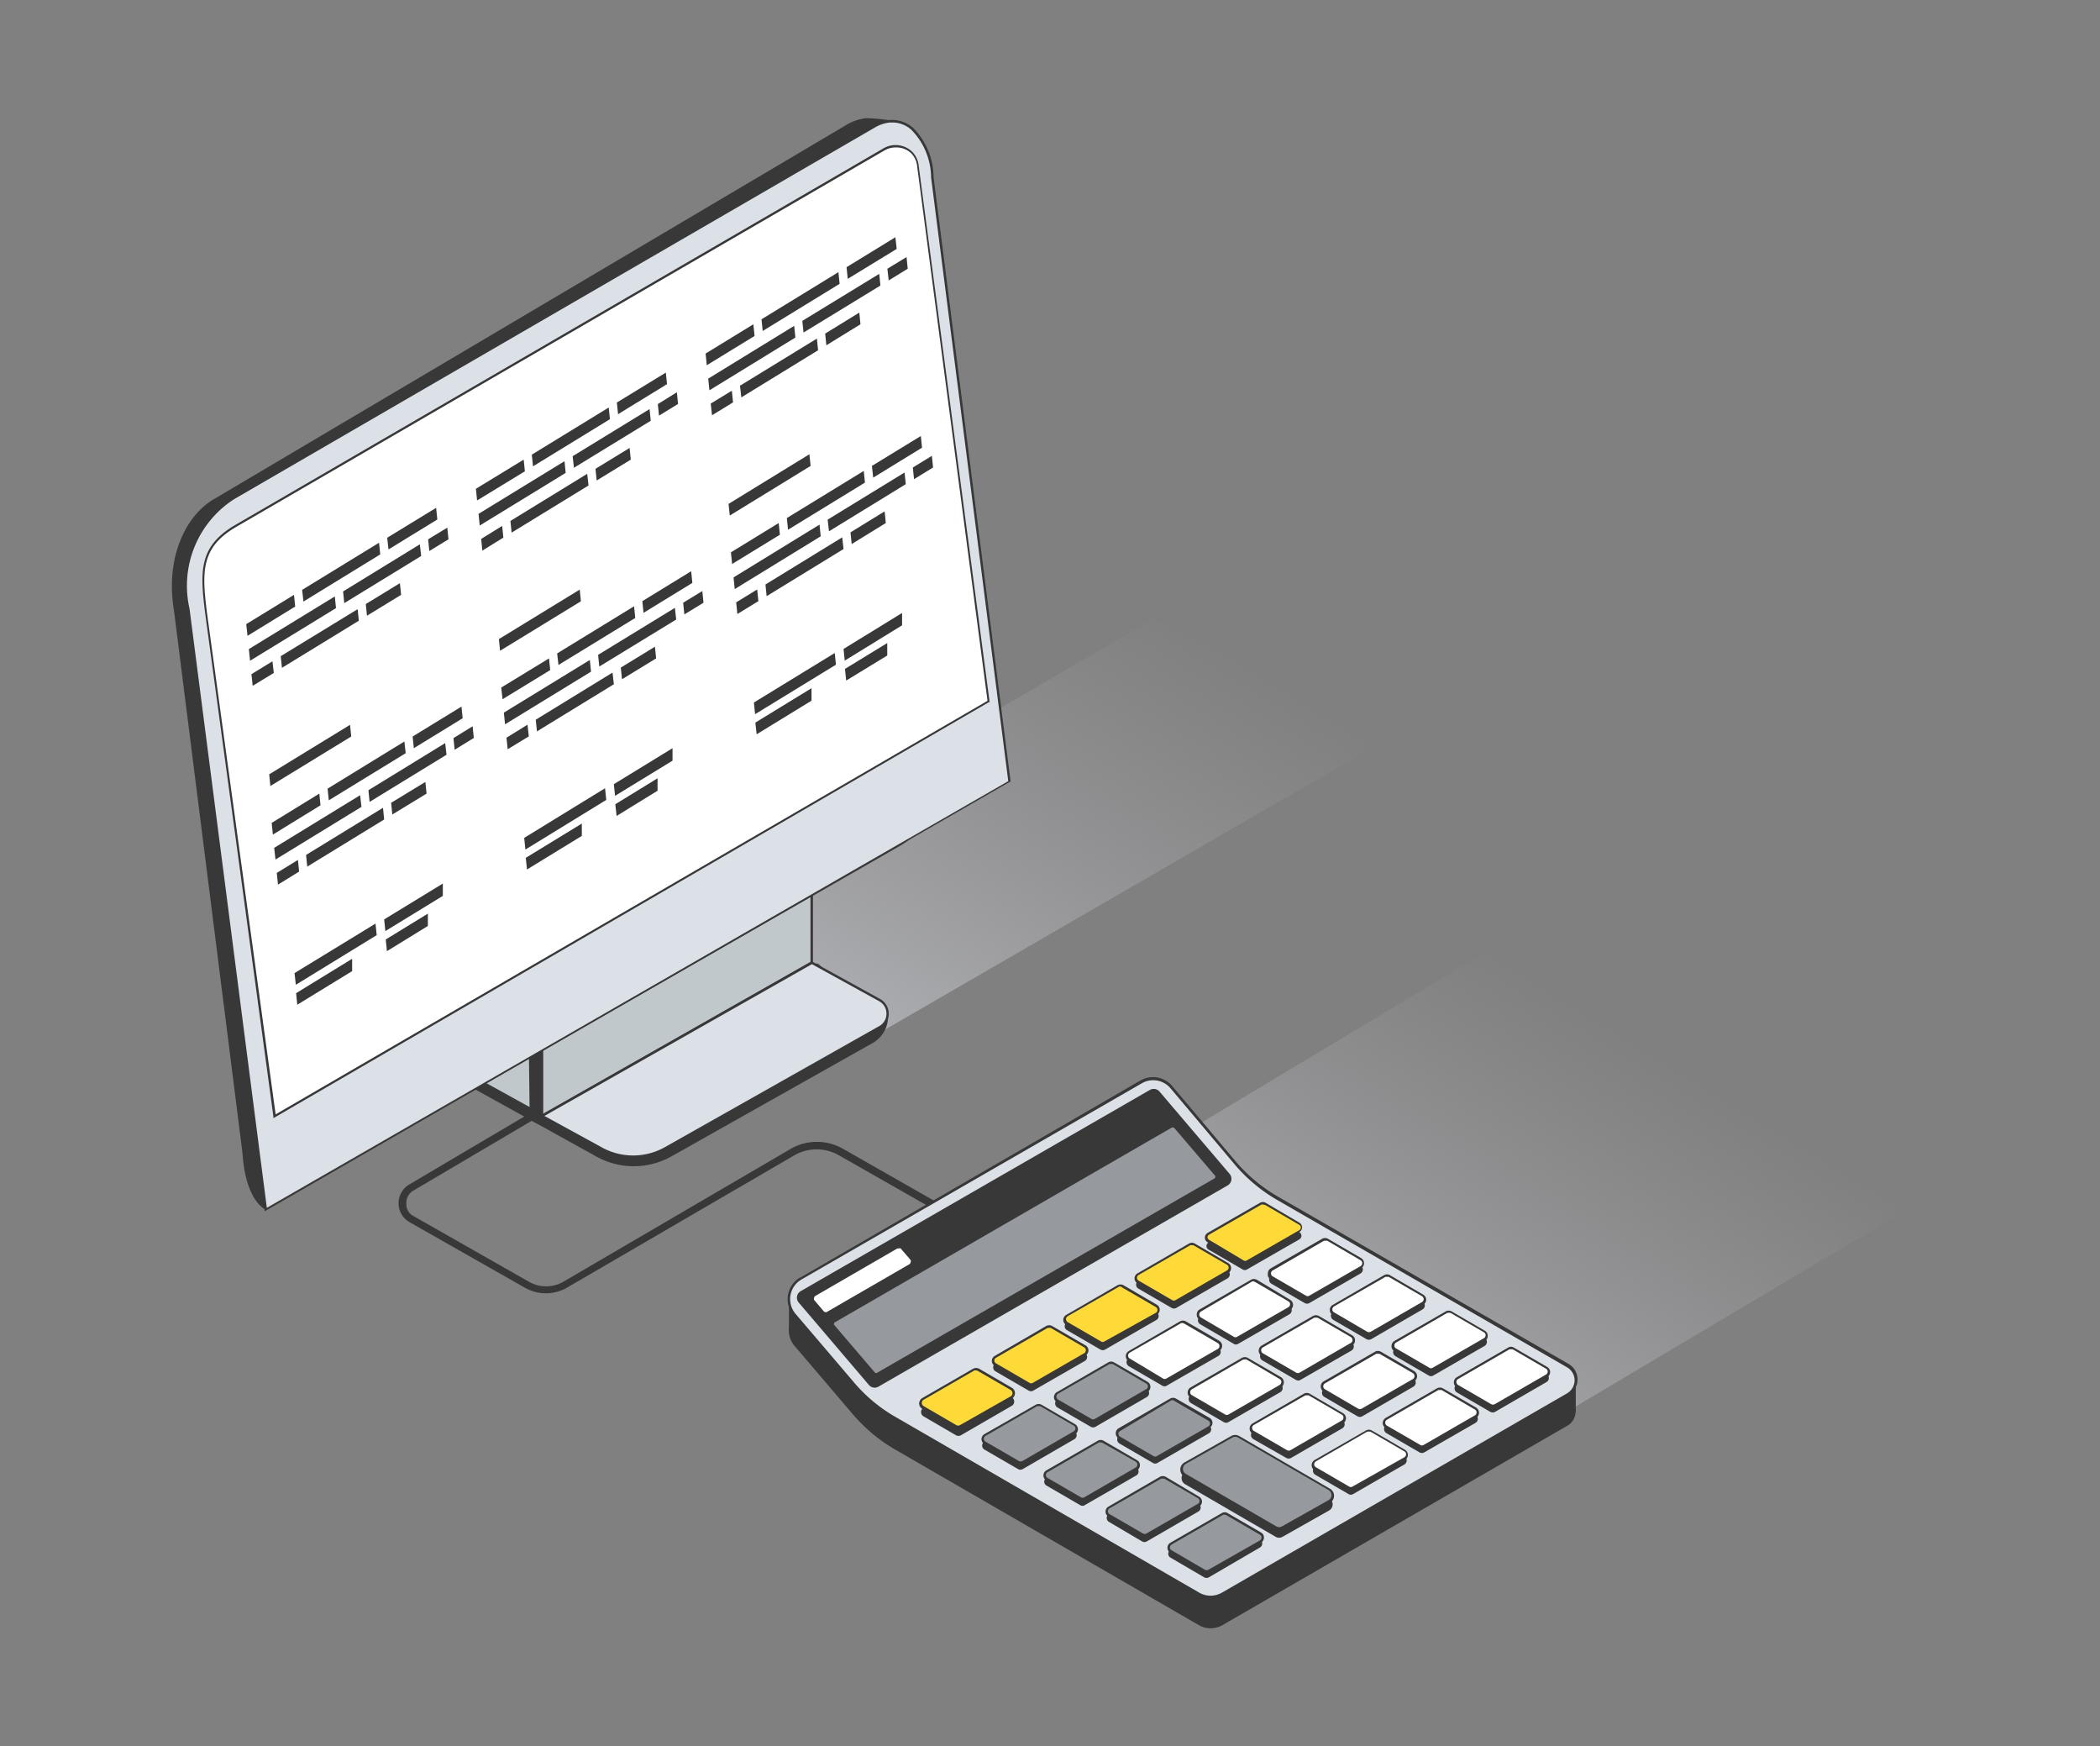
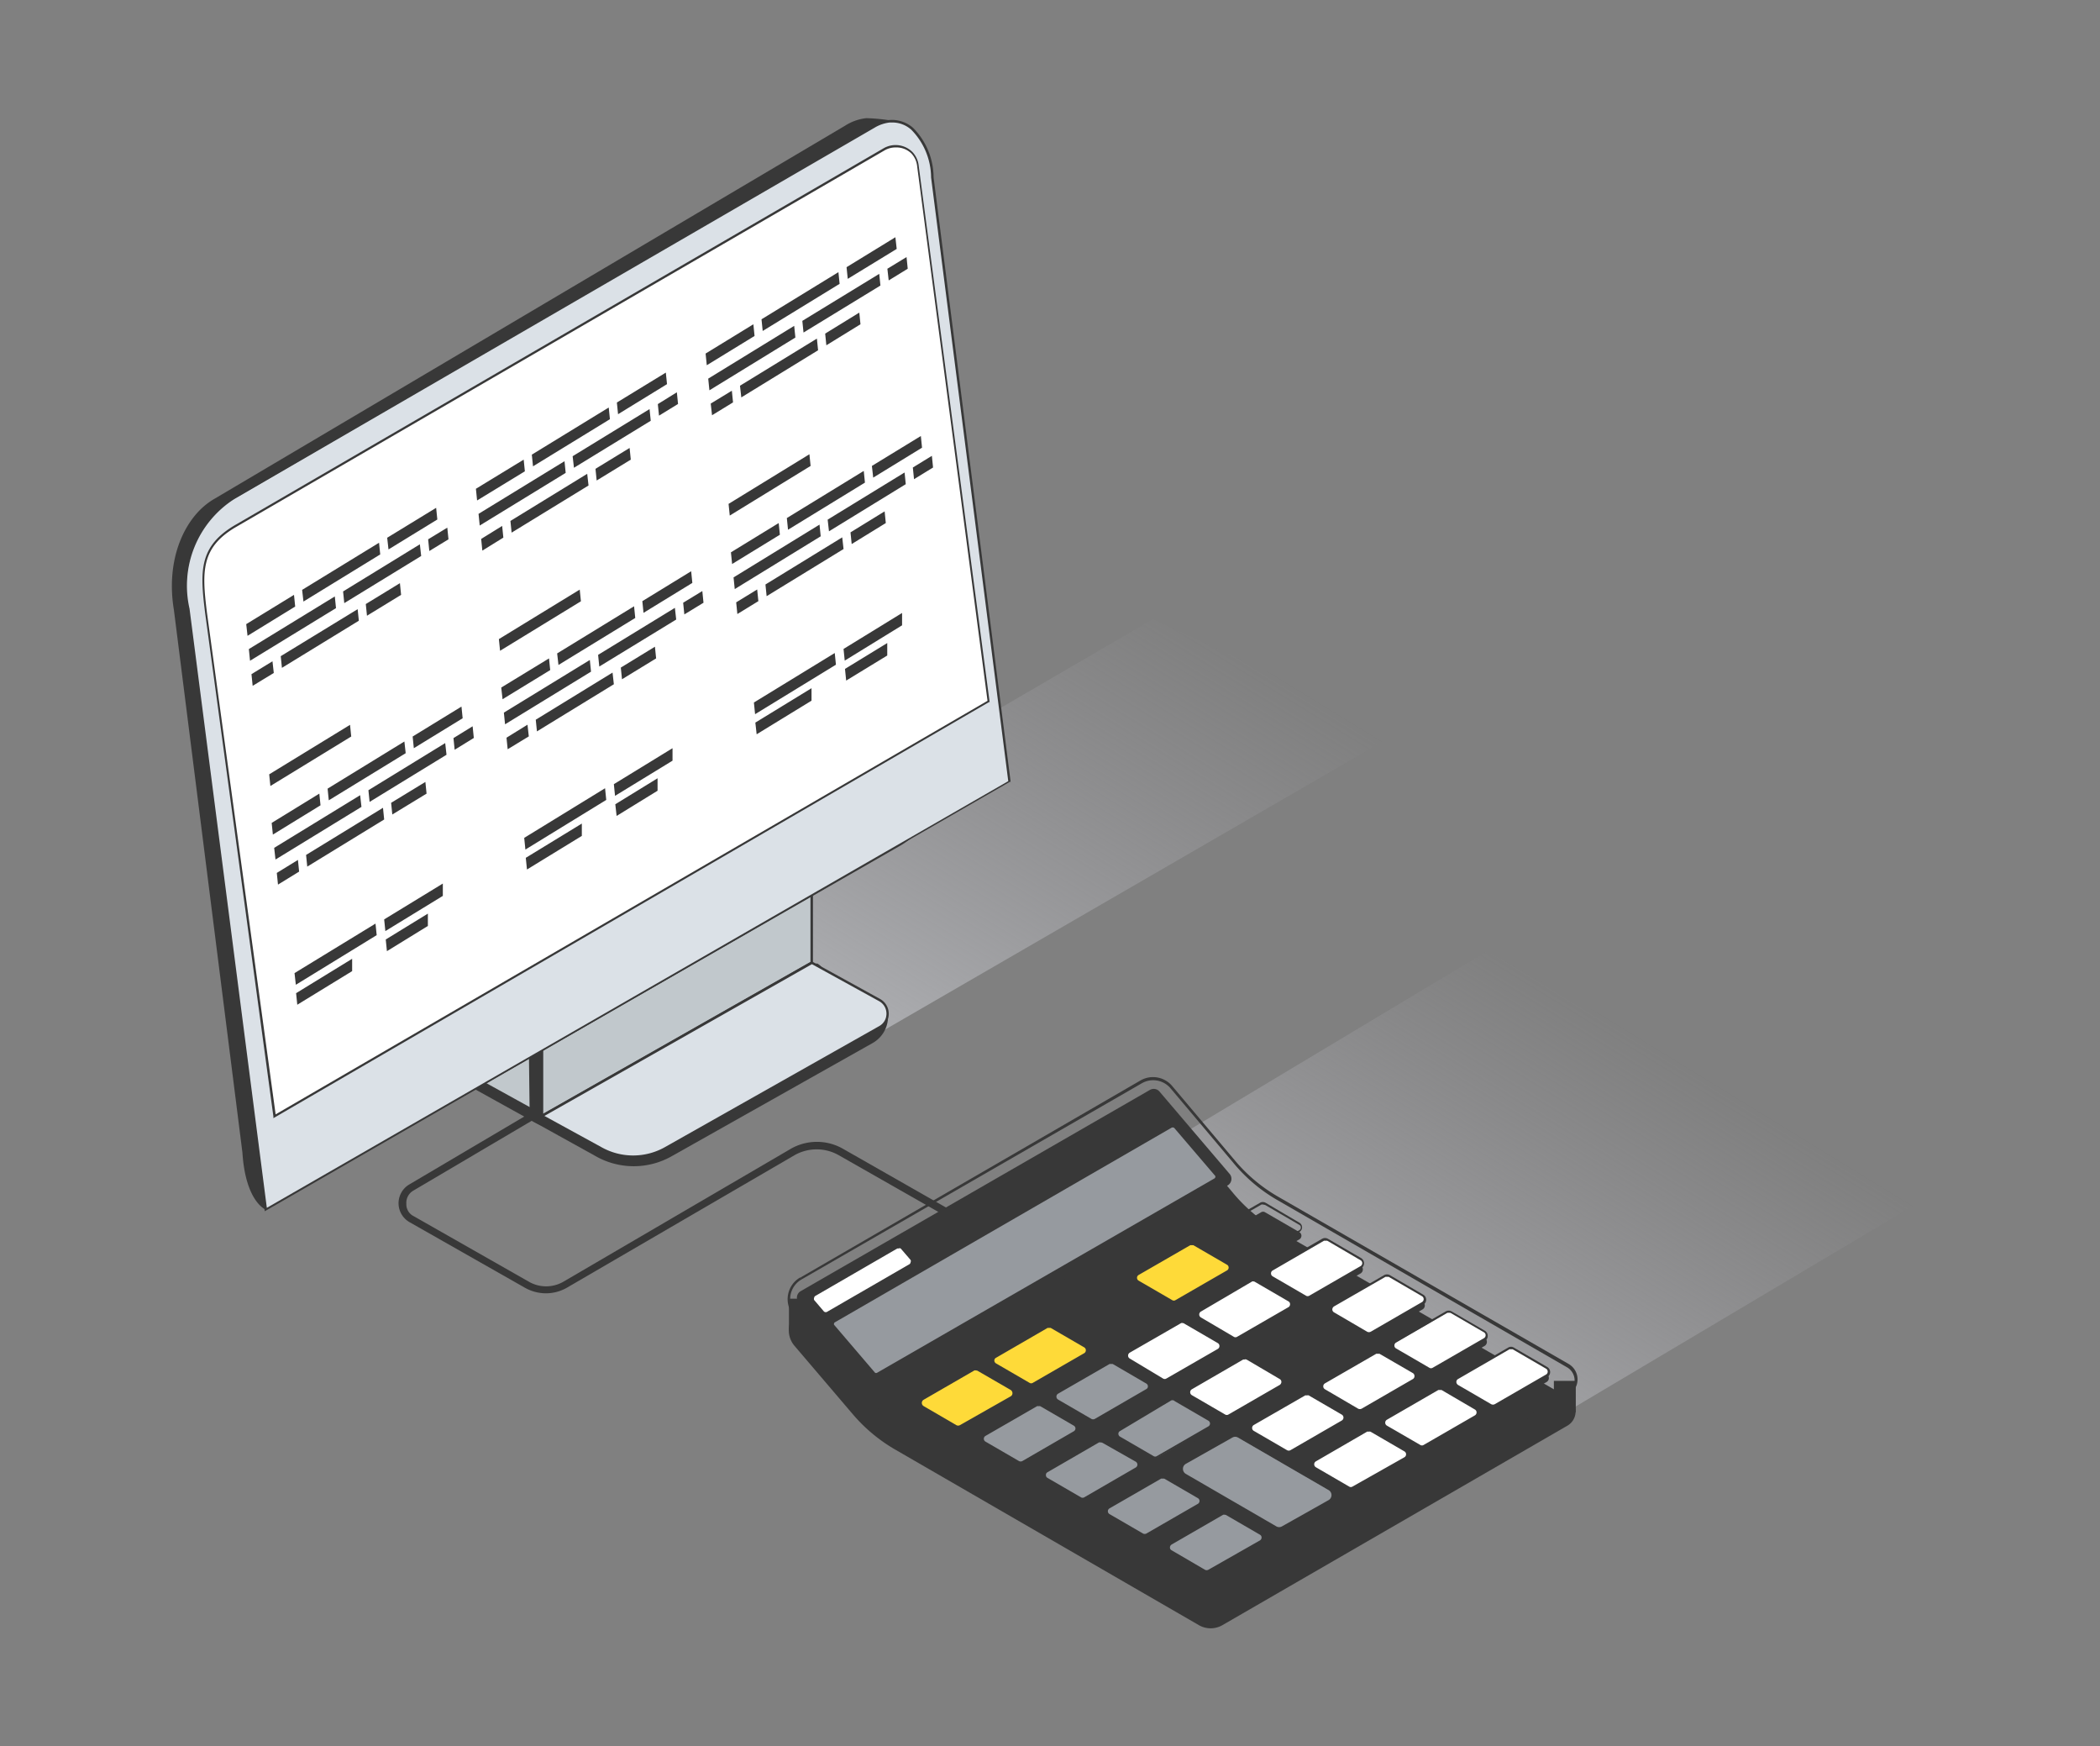
<svg xmlns="http://www.w3.org/2000/svg" viewBox="0 0 160 133">
  <rect x="0" y="0" width="160" height="133" fill="#808080" stroke="none" />
  <defs>
    <linearGradient gradientUnits="userSpaceOnUse" id="__22" x1="88.65" x2="118.08" y1="122.73" y2="74.77">
      <stop offset="0" stop-color="#cccfd3" />
      <stop offset="1" stop-color="#b2b1b8" stop-opacity="0" />
    </linearGradient>
    <linearGradient href="#__22" id="__22-2" x1="52.73" x2="84.11" y1="94.49" y2="43.35" />
    <style>.cls-4{fill:#383838}.cls-5{fill:#c1c8cc}.cls-6{fill:#dbe1e7}.cls-7{fill:#fff}.cls-8{fill:#969a9f}.cls-9{fill:#feda39}</style>
  </defs>
  <g style="isolation:isolate">
    <g data-name="Layer 1" id="Layer_1">
      <path d="m61.57 103.48 30.8 20.1 54.54-32.41-33.62-18.71-51.72 31.02z" style="fill:url(#__22);mix-blend-mode:multiply" />
      <path d="m31.55 79.97 18.49 8.52 56.54-32.72-18.74-8.61-56.29 32.81z" style="fill:url(#__22-2);mix-blend-mode:multiply" />
      <path class="cls-4" d="M41.6 98.32a3 3 0 0 1-1.48-.4l-8.8-5a1.47 1.47 0 0 1-.75-1.27 1.44 1.44 0 0 1 .73-1.27L55 76.36l.1.16-23.74 14a1.27 1.27 0 0 0-.64 1.11 1.29 1.29 0 0 0 .65 1.11l8.8 5a2.83 2.83 0 0 0 2.8 0l17.36-10.07a3.81 3.81 0 0 1 3.78 0l17.22 9.8-.1.17L64 87.82a3.62 3.62 0 0 0-3.59 0l-17.3 10.09a3 3 0 0 1-1.51.41Z" />
      <path class="cls-4" d="M41.6 98.51a3.25 3.25 0 0 1-1.6-.42l-8.8-5a1.66 1.66 0 0 1 0-2.88l23.91-14.12.29.5-23.91 14.1a1.07 1.07 0 0 0-.53 1 1 1 0 0 0 .55.94l8.79 5a2.63 2.63 0 0 0 2.62 0l17.32-10.12a4 4 0 0 1 4 0l17.38 9.9-.29.5L63.92 88a3.41 3.41 0 0 0-3.4 0L43.2 98.08a3.2 3.2 0 0 1-1.6.43Z" />
      <path class="cls-4" d="m34.75 81.38-.92.28 6.71 3.72a5.85 5.85 0 0 0 5.85 0l15.29-8.6a2.29 2.29 0 0 0 1.16-2v-.28l-27.66 6.84Z" />
      <path class="cls-5" d="m62.25 73.48-15.88 1.19-11.62 6.71L41 84.76a5 5 0 0 0 5 0l16.29-9.23a1.18 1.18 0 0 0-.04-2.05Z" />
      <path class="cls-4" d="M43.46 85.52a5 5 0 0 1-2.54-.68l-6.36-3.46 11.8-6.81 15.91-1.18a1.28 1.28 0 0 1 0 2.22L46 84.84a5.05 5.05 0 0 1-2.54.68ZM35 81.37l6 3.31a4.93 4.93 0 0 0 4.9 0l16.3-9.23a1.09 1.09 0 0 0 0-1.87l-15.8 1.18Z" />
      <path class="cls-4" d="m40.26 77.06.1 8.25.92-.28 20-19.85-20.46 11.51-.56.37z" />
      <path class="cls-5" d="m41.29 85.02 20.55-11.69v-8.52L41.29 76.78v8.24z" />
      <path class="cls-4" d="M41.2 85.19v-8.46l20.74-12.09v8.75Zm.19-8.35v8l20.36-11.56V65Z" />
      <path class="cls-4" d="m41.29 85-.93.28 5 2.77a5.87 5.87 0 0 0 5.85 0l15.29-8.61a2.31 2.31 0 0 0 1.16-2v-.24L41.71 85Z" />
      <path class="cls-6" d="m67 76.19-5.19-2.86L41.28 85l4.46 2.43a5 5 0 0 0 5 0L67 78.23a1.18 1.18 0 0 0 0-2.04Z" />
      <path class="cls-4" d="M48.24 88.23a5.09 5.09 0 0 1-2.54-.68L41.09 85l20.75-11.78 5.23 2.88a1.28 1.28 0 0 1 0 2.22l-16.28 9.23a5.15 5.15 0 0 1-2.55.68ZM41.48 85l4.31 2.36a4.93 4.93 0 0 0 4.9 0L67 78.15a1.07 1.07 0 0 0 .54-.94 1.08 1.08 0 0 0-.54-.94l-5.14-2.83ZM68.54 9.3A14.41 14.41 0 0 0 66 9a3.77 3.77 0 0 0-1.59.56L16.33 38c-2.2 1.26-3.74 4.51-3.08 8.46l5.22 41.33c.24 3.77 1.78 4.35 1.78 4.35l48.4-27.76c2.2-1.27 3.76-5.06 3.49-8.46Z" />
      <path class="cls-6" d="M67.78 9.24a2.87 2.87 0 0 0-1.22.4L17.83 38c-2.2 1.26-4.21 4.23-3.48 8.46l5.9 45.68L76.92 59.5 71 13.5c-.18-2.75-1.55-4.41-3.22-4.26Z" />
      <path class="cls-4" d="m20.17 92.26-5.92-45.83a8 8 0 0 1 3.53-8.55L66.51 9.56a3.08 3.08 0 0 1 1.26-.42 2.46 2.46 0 0 1 1.79.59 5.4 5.4 0 0 1 1.57 3.77L77 59.55h-.06ZM68 9.33h-.2a2.86 2.86 0 0 0-1.17.4L17.87 38a7.84 7.84 0 0 0-3.43 8.36L20.33 92l56.49-32.5-5.88-45.98a5.24 5.24 0 0 0-1.51-3.64A2.17 2.17 0 0 0 68 9.33Z" />
      <path class="cls-7" d="M69.46 11.65a1.71 1.71 0 0 0-2.09-.28L18 40.05c-2.71 1.57-2.69 3.36-2.28 6.64L20.9 85l54.4-31.57-5.36-40.76a1.71 1.71 0 0 0-.48-1.02Z" />
      <path class="cls-4" d="M20.83 85.17v-.13l-5.2-38.34c-.4-3.2-.49-5.1 2.32-6.73l49.38-28.68a1.82 1.82 0 0 1 2.19.29 1.8 1.8 0 0 1 .48 1.08l5.4 40.82h-.05Zm47.4-73.94a1.66 1.66 0 0 0-.81.21L18 40.13c-2.71 1.57-2.62 3.42-2.23 6.55L21 84.88l54.24-31.5-5.36-40.7a1.65 1.65 0 0 0-.45-1 1.64 1.64 0 0 0-1.2-.45Z" />
      <path class="cls-4" d="m22.4 45.31-3.64 2.23.1.89 3.63-2.23-.09-.89zM20.76 50.37l-1.6.98.09.89 1.61-.98-.1-.89zM25.51 45.43l-6.55 4.01.09.89 6.55-4.01-.09-.89zM28.97 42.23l-.09-.89-5.86 3.59.1.89 5.85-3.59zM33.32 39.57l-.09-.89-3.73 2.28.1.89 3.72-2.28zM26.14 45.05l.09.89 5.86-3.59-.1-.89-5.85 3.59zM20.51 58.98l.09.89 6.16-3.77-.09-.89-6.16 3.77zM32.62 41.08l.09.89 1.46-.89-.09-.89-1.46.89zM27.87 46.01l.09.89 2.6-1.59-.09-.89-2.6 1.59zM21.39 49.98l.09.89 5.86-3.59-.09-.88-5.86 3.58zM29.8 61.15l.09.89 2.61-1.59-.09-.89-2.61 1.59zM28.07 60.19l.09.89 5.86-3.59-.1-.89-5.85 3.59zM23.32 65.12l.09.89 5.86-3.59-.09-.89-5.86 3.59zM31.44 56.1l.09.89 3.72-2.28-.09-.89-3.72 2.28zM24.96 60.07l.09.89 5.86-3.59-.1-.89-5.85 3.59zM34.55 56.22l.09.89 1.46-.9-.09-.89-1.46.9zM20.7 62.68l.09.89 3.63-2.23-.09-.89-3.63 2.23zM22.44 74.12l.1.89 6.16-3.78-.09-.88-6.17 3.77zM29.36 70.92l4.38-2.68v-.94l-4.47 2.73.09.89zM22.65 76.53l4.18-2.56v-.94l-4.27 2.62.09.88zM29.48 72.45l3.12-1.92v-.94l-3.21 1.97.09.89zM21.09 66.49l.09.89 1.61-.99-.09-.89-1.61.99zM20.89 64.58l.1.89 6.55-4.01-.1-.89-6.55 4.01zM39.9 35.01l-3.64 2.22.09.89 3.64-2.22-.09-.89zM43.01 35.13l-6.55 4.01.09.89 6.55-4.01-.09-.89zM50.82 29.26l-.09-.88L47 30.66l.09.89 3.73-2.29zM38.26 40.06l-1.6.99.09.89 1.6-.99-.09-.89zM46.47 31.93l-.09-.89-5.86 3.59.09.89 5.86-3.59zM38.89 39.68l.09.89 5.86-3.59-.1-.89-5.85 3.59zM50.12 30.78l.09.88 1.45-.89-.09-.89-1.45.9zM38.01 48.68l.09.89 6.16-3.77-.09-.89-6.16 3.77zM43.63 34.75l.1.88 5.85-3.58-.09-.89-5.86 3.59zM45.37 35.71l.09.89 2.6-1.59-.09-.89-2.6 1.59zM47.3 50.85l.09.89 2.6-1.59-.09-.89-2.6 1.59zM45.57 49.88l.09.89 5.86-3.58-.1-.89-5.85 3.58zM40.82 54.82l.09.89 5.86-3.59-.1-.89-5.85 3.59zM48.94 45.79l.09.89 3.72-2.28-.09-.89-3.72 2.28zM42.45 49.77l.1.88 5.85-3.58-.09-.89-5.86 3.59zM52.05 45.91l.09.89 1.46-.89-.09-.89-1.46.89zM38.19 52.37l.1.89 3.63-2.22-.09-.89-3.64 2.22zM39.94 63.82l.09.89 6.16-3.78-.09-.89-6.16 3.78zM46.86 60.62l4.38-2.68v-.95l-4.47 2.74.09.89zM40.15 66.23l4.18-2.56v-.94l-4.27 2.61.09.89zM46.98 62.15l3.12-1.92v-.95l-3.22 1.98.1.89zM38.59 56.19l.09.88 1.61-.98-.1-.89-1.6.99zM38.39 54.28l.09.89 6.55-4.01-.09-.89-6.55 4.01zM60.51 24.82l-6.55 4.02.09.89 6.55-4.02-.09-.89zM57.4 24.7l-3.64 2.23.09.89 3.64-2.23-.09-.89zM68.32 18.96l-.1-.89-3.72 2.28.09.89 3.73-2.28zM67.61 20.47l.1.89 1.45-.89-.09-.89-1.46.89zM63.97 21.62l-.09-.89-5.86 3.59.09.89 5.86-3.59zM55.76 29.76l-1.61.98.1.89 1.6-.98-.09-.89zM61.13 24.44l.09.89 5.86-3.58-.09-.89-5.86 3.58zM62.87 25.41l.09.89 2.6-1.6-.09-.89-2.6 1.6zM55.51 38.38l.09.89 6.16-3.78-.09-.89-6.16 3.78zM56.38 29.38l.1.89 5.85-3.59-.09-.89-5.86 3.59zM64.8 40.55l.09.89 2.6-1.6-.09-.89-2.6 1.6zM63.06 39.58l.1.89 5.85-3.59-.09-.89-5.86 3.59zM58.32 44.52l.09.89 5.86-3.59-.1-.89-5.85 3.59zM66.43 35.49l.1.89 3.72-2.28-.09-.89-3.73 2.28zM59.95 39.46l.09.89 5.86-3.59-.09-.89-5.86 3.59zM69.55 35.61l.09.89 1.45-.89-.09-.89-1.45.89zM55.69 42.07l.09.89 3.64-2.23-.09-.89-3.64 2.23zM57.44 53.51l.09.89 6.16-3.77-.09-.89-6.16 3.77zM64.36 50.32l4.37-2.69v-.94l-4.46 2.74.09.89zM57.65 55.93l4.18-2.56v-.95l-4.28 2.62.1.89zM64.47 51.84l3.13-1.91v-.95l-3.22 1.97.09.89zM56.09 45.88l.09.89 1.6-.98-.09-.89-1.6.98zM55.89 43.98l.09.89 6.55-4.02-.09-.89-6.55 4.02zM61 99.76l25.9-14.94a1.82 1.82 0 0 1 2.3.39l4.8 5.72a12.38 12.38 0 0 0 3.26 2.73l22.15 12.75a1.26 1.26 0 0 1 0 2.19l-26.26 15.18a1.8 1.8 0 0 1-1.82 0L68.2 110.41a12.4 12.4 0 0 1-3.2-2.66l-4.46-5.23a1.82 1.82 0 0 1 .46-2.76Z" />
      <path class="cls-4" d="M118.39 105.18h1.67v2.39h-1.67zM60.11 98.92h1.67v2.38h-1.67z" />
-       <path class="cls-6" d="m61 97.38 25.9-14.95a1.82 1.82 0 0 1 2.3.4l4.8 5.72a12.35 12.35 0 0 0 3.26 2.72L119.43 104a1.27 1.27 0 0 1 0 2.2l-26.28 15.19a1.8 1.8 0 0 1-1.82 0L68.2 108a12.44 12.44 0 0 1-3.2-2.67l-4.46-5.22a1.82 1.82 0 0 1 .46-2.73Z" />
      <path class="cls-4" d="M92.24 121.73a1.89 1.89 0 0 1-1-.25l-23.09-13.37a12.25 12.25 0 0 1-3.22-2.69l-4.46-5.22a1.91 1.91 0 0 1 .5-2.9l.05.08-.02-.08 25.89-15a1.91 1.91 0 0 1 2.41.41l4.82 5.72a12.22 12.22 0 0 0 3.24 2.71l22.15 12.75a1.36 1.36 0 0 1 0 2.36l-26.32 15.23a1.88 1.88 0 0 1-.95.25ZM61.06 97.46a1.73 1.73 0 0 0-.45 2.61l4.46 5.23a11.89 11.89 0 0 0 3.18 2.64l23.12 13.37a1.73 1.73 0 0 0 1.73 0l26.28-15.17a1.17 1.17 0 0 0 .59-1 1.15 1.15 0 0 0-.59-1L97.24 91.36A12.27 12.27 0 0 1 94 88.61l-4.82-5.72a1.73 1.73 0 0 0-2.18-.38Z" />
      <path class="cls-4" d="m97.73 117.05 3.54-2a.54.54 0 0 0 0-.93l-6.9-4a.57.57 0 0 0-.54 0l-3.54 2a.54.54 0 0 0 0 .93l6.89 4a.52.52 0 0 0 .55 0ZM95 96.7l4-2.3a.32.32 0 0 0 0-.55l-2.61-1.51a.29.29 0 0 0-.31 0l-4 2.3a.31.31 0 0 0 0 .54l2.61 1.52a.31.31 0 0 0 .31 0ZM73.22 109.32l3.87-2.24a.38.38 0 0 0 0-.65L74.6 105a.37.37 0 0 0-.38 0l-3.86 2.23a.38.38 0 0 0 0 .65l2.49 1.45a.4.4 0 0 0 .37-.01ZM87.39 117.4l3.92-2.27a.35.35 0 0 0 0-.6l-2.55-1.48a.36.36 0 0 0-.35 0l-3.92 2.27a.35.35 0 0 0 0 .6L87 117.4a.36.36 0 0 0 .39 0ZM82.66 114.64l3.92-2.26a.35.35 0 0 0 0-.6L84 110.3a.3.3 0 0 0-.34 0l-3.92 2.26a.34.34 0 0 0 0 .6l2.55 1.48a.32.32 0 0 0 .37 0ZM88.19 111.43l3.92-2.26a.35.35 0 0 0 0-.6l-2.55-1.48a.32.32 0 0 0-.35 0l-3.92 2.26a.35.35 0 0 0 0 .6l2.55 1.48a.32.32 0 0 0 .35 0ZM83.46 108.68l3.92-2.27a.35.35 0 0 0 0-.6l-2.55-1.48a.34.34 0 0 0-.34 0l-3.93 2.26a.36.36 0 0 0 0 .61l2.55 1.48a.36.36 0 0 0 .35 0ZM78.73 105.92l3.93-2.26a.35.35 0 0 0 0-.6l-2.55-1.48a.34.34 0 0 0-.35 0l-3.92 2.27a.35.35 0 0 0 0 .6l2.55 1.48a.34.34 0 0 0 .34-.01ZM84.19 102.8l3.92-2.26a.35.35 0 0 0 0-.6l-2.55-1.49a.34.34 0 0 0-.34 0l-3.92 2.27a.34.34 0 0 0 0 .6l2.55 1.48a.36.36 0 0 0 .34 0ZM89.61 99.63l3.92-2.26a.36.36 0 0 0 0-.61L91 95.28a.36.36 0 0 0-.35 0l-3.92 2.27a.35.35 0 0 0 0 .6l2.55 1.48a.36.36 0 0 0 .33 0ZM77.94 111.89l3.92-2.27a.35.35 0 0 0 0-.6l-2.55-1.48a.36.36 0 0 0-.35 0L75 109.81a.35.35 0 0 0 0 .6l2.55 1.48a.36.36 0 0 0 .39 0ZM113.93 107.53l3.9-2.26a.35.35 0 0 0 0-.61l-2.54-1.47a.32.32 0 0 0-.35 0l-3.94 2.25a.36.36 0 0 0 0 .62l2.53 1.47a.38.38 0 0 0 .4 0ZM109.21 104.77l3.9-2.25a.36.36 0 0 0 0-.62l-2.53-1.47a.38.38 0 0 0-.36 0l-3.9 2.25a.36.36 0 0 0 0 .62l2.53 1.47a.33.33 0 0 0 .36 0ZM103.79 107.88l3.9-2.26a.36.36 0 0 0 0-.62l-2.53-1.47a.36.36 0 0 0-.35 0l-3.91 2.26a.35.35 0 0 0 0 .61l2.53 1.48a.38.38 0 0 0 .36 0ZM98.37 111.05l3.91-2.26a.36.36 0 0 0 0-.61l-2.53-1.48a.38.38 0 0 0-.36 0l-3.91 2.3a.36.36 0 0 0 0 .61l2.52 1.44a.38.38 0 0 0 .37 0ZM99.06 105.12l3.91-2.25a.36.36 0 0 0 0-.62l-2.53-1.47a.33.33 0 0 0-.36 0l-3.9 2.22a.36.36 0 0 0 0 .62l2.53 1.47a.36.36 0 0 0 .35.03ZM94.34 102.36l3.9-2.25a.36.36 0 0 0 0-.62L95.71 98a.36.36 0 0 0-.35 0l-3.91 2.26a.35.35 0 0 0 0 .61l2.55 1.49a.33.33 0 0 0 .34 0ZM88.92 105.53l3.91-2.25a.36.36 0 0 0 0-.62l-2.54-1.47a.36.36 0 0 0-.35 0L86 103.45a.36.36 0 0 0 0 .61l2.53 1.47a.33.33 0 0 0 .39 0ZM93.65 108.29l3.9-2.25a.36.36 0 0 0 0-.62L95 104a.33.33 0 0 0-.36 0l-3.9 2.25a.36.36 0 0 0 0 .62l2.53 1.47a.38.38 0 0 0 .38-.05ZM104.48 102l3.9-2.26a.35.35 0 0 0 0-.61l-2.54-1.48a.36.36 0 0 0-.35 0l-3.91 2.26a.36.36 0 0 0 0 .62l2.53 1.47a.38.38 0 0 0 .37 0ZM99.75 99.26l3.91-2.26a.36.36 0 0 0 0-.62l-2.53-1.47a.33.33 0 0 0-.36 0l-3.9 2.25a.36.36 0 0 0 0 .62l2.53 1.47a.36.36 0 0 0 .35.01ZM103.1 113.8l3.9-2.25a.36.36 0 0 0 0-.62l-2.53-1.47a.38.38 0 0 0-.36 0l-3.9 2.25a.36.36 0 0 0 0 .62l2.53 1.47a.33.33 0 0 0 .36 0ZM108.51 110.63l3.91-2.25a.36.36 0 0 0 0-.62l-2.53-1.47a.38.38 0 0 0-.36 0l-3.9 2.25a.36.36 0 0 0 0 .62l2.53 1.47a.36.36 0 0 0 .35 0ZM93.69 89.42l-5.35-6.28a.58.58 0 0 0-.73-.12L61 98.35a.57.57 0 0 0-.14.87l5.35 6.28a.57.57 0 0 0 .72.12l26.61-15.33a.58.58 0 0 0 .15-.87Z" />
      <path class="cls-7" d="m113.93 107.07 3.9-2.25a.36.36 0 0 0 0-.62l-2.54-1.47a.32.32 0 0 0-.35 0L111 105a.36.36 0 0 0 0 .62l2.53 1.47a.38.38 0 0 0 .4-.02Z" />
      <path class="cls-4" d="M113.75 107.21a.43.43 0 0 1-.22-.06l-2.53-1.47a.43.43 0 0 1-.23-.39.45.45 0 0 1 .23-.39l3.9-2.25a.41.41 0 0 1 .45 0l2.53 1.47a.45.45 0 0 1 0 .78l-3.9 2.25a.46.46 0 0 1-.23.06Zm1.38-4.43a.28.28 0 0 0-.13 0l-3.91 2.26a.25.25 0 0 0-.13.22.28.28 0 0 0 .13.23l2.53 1.47a.3.3 0 0 0 .26 0l3.91-2.26a.25.25 0 0 0 .13-.22.26.26 0 0 0-.13-.23l-2.53-1.47a.31.31 0 0 0-.13 0Z" />
      <path class="cls-7" d="m109.21 104.31 3.9-2.25a.36.36 0 0 0 0-.62l-2.53-1.44a.38.38 0 0 0-.36 0l-3.9 2.26a.35.35 0 0 0 0 .61l2.53 1.47a.33.33 0 0 0 .36-.03Z" />
      <path class="cls-4" d="M109 104.46a.46.46 0 0 1-.23-.06l-2.53-1.48a.43.43 0 0 1-.22-.39.46.46 0 0 1 .22-.39l3.91-2.25a.45.45 0 0 1 .45 0l2.53 1.47a.44.44 0 0 1 .22.39.43.43 0 0 1-.22.39l-3.91 2.26a.43.43 0 0 1-.22.06Zm1.4-4.46a.31.31 0 0 0-.13 0l-3.9 2.26a.26.26 0 0 0-.13.23.24.24 0 0 0 .13.22l2.53 1.47a.24.24 0 0 0 .26 0l3.9-2.25a.26.26 0 0 0 .13-.23.25.25 0 0 0-.13-.22l-2.53-1.47a.2.2 0 0 0-.13-.01Z" />
      <path class="cls-7" d="m103.79 107.42 3.9-2.26a.35.35 0 0 0 0-.61l-2.53-1.47a.32.32 0 0 0-.35 0l-3.91 2.25a.36.36 0 0 0 0 .62l2.53 1.47a.38.38 0 0 0 .36 0Z" />
      <path class="cls-4" d="M103.61 107.56a.46.46 0 0 1-.23-.06l-2.53-1.5a.44.44 0 0 1-.22-.39.43.43 0 0 1 .22-.39l3.91-2.26a.45.45 0 0 1 .45 0l2.53 1.47a.47.47 0 0 1 .23.4.45.45 0 0 1-.23.39l-3.9 2.25a.46.46 0 0 1-.23.09Zm1.37-4.44a.33.33 0 0 0-.13 0l-3.9 2.25a.26.26 0 0 0-.13.23.25.25 0 0 0 .13.22l2.53 1.48a.3.3 0 0 0 .26 0l3.91-2.26a.25.25 0 0 0 .12-.22.26.26 0 0 0-.12-.23l-2.54-1.47a.28.28 0 0 0-.11 0Z" />
      <path class="cls-7" d="m98.37 110.59 3.91-2.26a.36.36 0 0 0 0-.61l-2.53-1.47a.33.33 0 0 0-.36 0l-3.91 2.25a.36.36 0 0 0 0 .62l2.52 1.47a.38.38 0 0 0 .37 0Z" />
      <path class="cls-4" d="M98.19 110.73a.43.43 0 0 1-.22-.06l-2.53-1.47a.43.43 0 0 1-.23-.39.45.45 0 0 1 .23-.39l3.9-2.26a.45.45 0 0 1 .45 0l2.53 1.48a.44.44 0 0 1 .23.39.45.45 0 0 1-.23.39l-3.9 2.25a.46.46 0 0 1-.23.06Zm1.38-4.44a.28.28 0 0 0-.13 0l-3.91 2.25a.26.26 0 0 0-.13.23.25.25 0 0 0 .13.22l2.53 1.47a.27.27 0 0 0 .26 0l3.91-2.26a.26.26 0 0 0 .13-.22.26.26 0 0 0-.13-.23l-2.53-1.47a.33.33 0 0 0-.13.01Z" />
-       <path class="cls-7" d="m99.06 104.66 3.91-2.25a.36.36 0 0 0 0-.62l-2.53-1.47a.38.38 0 0 0-.36 0l-3.9 2.25a.36.36 0 0 0 0 .62l2.53 1.47a.32.32 0 0 0 .35 0Z" />
      <path class="cls-4" d="M98.89 104.81a.39.39 0 0 1-.23-.07l-2.53-1.47a.44.44 0 0 1-.23-.39.45.45 0 0 1 .23-.39l3.9-2.25a.47.47 0 0 1 .46 0l2.53 1.47a.44.44 0 0 1 .22.39.43.43 0 0 1-.23.39l-3.9 2.26a.46.46 0 0 1-.22.06Zm1.37-4.44a.28.28 0 0 0-.13 0l-3.91 2.26a.25.25 0 0 0-.13.22.26.26 0 0 0 .13.23l2.53 1.47a.26.26 0 0 0 .27 0l3.9-2.26a.25.25 0 0 0 .13-.22.28.28 0 0 0-.13-.23l-2.53-1.47a.31.31 0 0 0-.13 0Z" />
      <path class="cls-7" d="m94.34 101.91 3.9-2.26a.35.35 0 0 0 0-.61l-2.53-1.47a.34.34 0 0 0-.35 0l-3.91 2.26a.35.35 0 0 0 0 .61l2.55 1.47a.38.38 0 0 0 .34 0Z" />
      <path class="cls-4" d="M94.16 102.05a.46.46 0 0 1-.23-.06l-2.53-1.47a.44.44 0 0 1-.22-.39.43.43 0 0 1 .22-.39l3.91-2.26a.45.45 0 0 1 .45 0L98.29 99a.47.47 0 0 1 .23.39.44.44 0 0 1-.23.39l-3.9 2.22a.46.46 0 0 1-.23.05Zm1.37-4.44a.22.22 0 0 0-.13 0l-3.9 2.29a.26.26 0 0 0-.13.23.26.26 0 0 0 .13.22l2.5 1.47a.24.24 0 0 0 .26 0l3.9-2.25a.25.25 0 0 0 .13-.23.24.24 0 0 0-.13-.22l-2.53-1.47a.2.2 0 0 0-.1-.04Z" />
      <path class="cls-7" d="m88.92 105.08 3.91-2.26a.36.36 0 0 0 0-.61l-2.54-1.47a.32.32 0 0 0-.35 0L86 103a.36.36 0 0 0 0 .61l2.53 1.48a.38.38 0 0 0 .39-.01Z" />
      <path class="cls-4" d="M88.74 105.22a.43.43 0 0 1-.22-.06L86 103.69a.45.45 0 0 1 0-.78l3.9-2.26a.45.45 0 0 1 .45 0l2.53 1.47a.45.45 0 0 1 0 .79L89 105.16a.46.46 0 0 1-.26.06Zm1.38-4.44a.2.2 0 0 0-.13 0l-3.91 2.25a.26.26 0 0 0-.13.23.25.25 0 0 0 .13.22l2.53 1.52a.24.24 0 0 0 .26 0l3.91-2.25a.26.26 0 0 0 .13-.23.26.26 0 0 0-.13-.22l-2.53-1.47a.22.22 0 0 0-.13-.05Z" />
      <path class="cls-7" d="m93.65 107.83 3.9-2.25a.36.36 0 0 0 0-.62L95 103.49a.38.38 0 0 0-.36 0l-3.9 2.26a.35.35 0 0 0 0 .61l2.53 1.47a.33.33 0 0 0 .38 0Z" />
      <path class="cls-4" d="M93.47 108a.46.46 0 0 1-.23-.06l-2.53-1.48a.43.43 0 0 1-.22-.39.44.44 0 0 1 .22-.39l3.91-2.25a.45.45 0 0 1 .45 0l2.53 1.47a.46.46 0 0 1 0 .78l-3.91 2.26a.43.43 0 0 1-.22.06Zm1.37-4.44a.31.31 0 0 0-.13 0l-3.9 2.26a.26.26 0 0 0-.13.22.26.26 0 0 0 .13.23l2.53 1.47a.24.24 0 0 0 .26 0l3.9-2.25a.28.28 0 0 0 .13-.23.25.25 0 0 0-.13-.22l-2.5-1.47a.28.28 0 0 0-.16-.03Z" />
      <path class="cls-7" d="m104.48 101.56 3.9-2.26a.35.35 0 0 0 0-.61l-2.54-1.47a.32.32 0 0 0-.35 0l-3.91 2.25a.36.36 0 0 0 0 .62l2.53 1.47a.38.38 0 0 0 .37 0Z" />
      <path class="cls-4" d="M104.3 101.7a.43.43 0 0 1-.22-.06l-2.54-1.47a.44.44 0 0 1-.22-.39.43.43 0 0 1 .23-.39l3.9-2.26a.45.45 0 0 1 .45 0l2.53 1.48a.44.44 0 0 1 .23.39.45.45 0 0 1-.23.39l-3.9 2.25a.46.46 0 0 1-.23.06Zm1.38-4.44a.28.28 0 0 0-.13 0l-3.91 2.25a.28.28 0 0 0-.13.23.25.25 0 0 0 .13.22l2.53 1.48a.3.3 0 0 0 .26 0l3.91-2.26a.26.26 0 0 0 .13-.22.26.26 0 0 0-.13-.23l-2.53-1.47a.33.33 0 0 0-.13 0Z" />
      <path class="cls-7" d="m99.75 98.8 3.91-2.25a.36.36 0 0 0 0-.62l-2.53-1.47a.38.38 0 0 0-.36 0l-3.9 2.26a.35.35 0 0 0 0 .61l2.53 1.47a.32.32 0 0 0 .35 0Z" />
      <path class="cls-4" d="M99.58 99a.46.46 0 0 1-.23-.06l-2.53-1.48a.43.43 0 0 1-.22-.46.44.44 0 0 1 .22-.39l3.91-2.25a.45.45 0 0 1 .45 0l2.53 1.47a.46.46 0 0 1 0 .78l-3.91 2.28a.43.43 0 0 1-.22.11Zm1.42-4.49a.31.31 0 0 0-.13 0l-3.9 2.26a.24.24 0 0 0-.13.22.25.25 0 0 0 .13.23l2.53 1.47a.24.24 0 0 0 .26 0l3.9-2.25a.26.26 0 0 0 .13-.23.25.25 0 0 0-.13-.22l-2.53-1.48a.28.28 0 0 0-.13 0Z" />
      <path class="cls-7" d="m103.1 113.34 3.9-2.25a.36.36 0 0 0 0-.62l-2.53-1.47a.38.38 0 0 0-.36 0l-3.9 2.26a.35.35 0 0 0 0 .61l2.53 1.47a.33.33 0 0 0 .36 0Z" />
      <path class="cls-4" d="M102.92 113.49a.46.46 0 0 1-.23-.06l-2.53-1.43a.46.46 0 0 1 0-.79l3.91-2.25a.45.45 0 0 1 .45 0l2.53 1.47a.46.46 0 0 1 0 .78l-3.91 2.26a.43.43 0 0 1-.22.02Zm1.37-4.44a.31.31 0 0 0-.13 0l-3.9 2.26a.26.26 0 0 0-.13.22.26.26 0 0 0 .13.23l2.53 1.47a.24.24 0 0 0 .26 0L107 111a.26.26 0 0 0 .13-.23.25.25 0 0 0-.13-.22l-2.53-1.47a.2.2 0 0 0-.18-.03Z" />
      <path class="cls-8" d="m97.73 116.41 3.54-2a.54.54 0 0 0 0-.93l-6.9-4a.52.52 0 0 0-.54 0l-3.54 2a.53.53 0 0 0 0 .92l6.89 4a.52.52 0 0 0 .55.01Z" />
      <path class="cls-4" d="M97.46 116.58a.56.56 0 0 1-.31-.09l-6.9-4a.63.63 0 0 1 0-1.1l3.54-2a.61.61 0 0 1 .64 0l6.89 4a.61.61 0 0 1 .32.54.62.62 0 0 1-.32.55l-3.54 2a.72.72 0 0 1-.32.1Zm-3.35-7.14a.43.43 0 0 0-.22.06l-3.54 2a.43.43 0 0 0-.22.38.44.44 0 0 0 .21.38l6.9 4a.43.43 0 0 0 .44 0l3.55-2a.44.44 0 0 0 0-.76l-6.9-4a.43.43 0 0 0-.22-.06ZM92.11 120.14l3.89-2.27a.35.35 0 0 0 0-.6l-2.54-1.48a.36.36 0 0 0-.35 0l-3.92 2.26a.34.34 0 0 0 0 .6l2.55 1.49a.36.36 0 0 0 .37 0Z" />
      <path class="cls-8" d="m92.11 119.68 3.89-2.27a.35.35 0 0 0 0-.6l-2.54-1.48a.36.36 0 0 0-.35 0l-3.92 2.27a.34.34 0 0 0 0 .6l2.55 1.48a.36.36 0 0 0 .37 0Z" />
      <path class="cls-4" d="M91.94 119.82a.4.4 0 0 1-.22-.06l-2.55-1.48a.43.43 0 0 1-.22-.38.44.44 0 0 1 .22-.39l3.92-2.26a.43.43 0 0 1 .44 0l2.55 1.48a.43.43 0 0 1 .22.38.44.44 0 0 1-.22.39l-3.92 2.26a.46.46 0 0 1-.22.06Zm1.37-4.44a.24.24 0 0 0-.12 0l-3.93 2.27a.26.26 0 0 0-.12.22.22.22 0 0 0 .12.21l2.55 1.49a.28.28 0 0 0 .25 0l3.94-2.24a.26.26 0 0 0 .12-.22.24.24 0 0 0-.12-.21l-2.55-1.48a.22.22 0 0 0-.14-.04Z" />
      <path class="cls-8" d="m87.39 116.92 3.92-2.26a.35.35 0 0 0 0-.6l-2.55-1.48a.32.32 0 0 0-.35 0l-3.92 2.26a.35.35 0 0 0 0 .6l2.51 1.48a.32.32 0 0 0 .39 0Z" />
      <path class="cls-4" d="M87.21 117.06A.37.37 0 0 1 87 117l-2.55-1.48a.44.44 0 0 1 0-.76l3.92-2.27a.48.48 0 0 1 .45 0l2.54 1.51a.44.44 0 0 1 0 .76L87.43 117a.4.4 0 0 1-.22.06Zm1.38-4.43a.28.28 0 0 0-.13 0l-3.92 2.26a.25.25 0 0 0 0 .44l2.55 1.48a.28.28 0 0 0 .25 0l3.92-2.26a.25.25 0 0 0 0-.44l-2.55-1.48a.27.27 0 0 0-.12 0Z" />
      <path class="cls-8" d="m82.66 114.17 3.92-2.27a.35.35 0 0 0 0-.6L84 109.82a.34.34 0 0 0-.34 0l-3.92 2.27a.34.34 0 0 0 0 .6l2.55 1.48a.36.36 0 0 0 .37 0Z" />
      <path class="cls-4" d="M82.49 114.31a.46.46 0 0 1-.23-.06l-2.54-1.48a.44.44 0 0 1-.22-.39.43.43 0 0 1 .22-.38l3.92-2.26a.43.43 0 0 1 .44 0l2.55 1.48a.43.43 0 0 1 .22.38.44.44 0 0 1-.22.39l-3.92 2.26a.46.46 0 0 1-.22.06Zm1.37-4.44a.31.31 0 0 0-.13 0l-3.92 2.27a.22.22 0 0 0-.12.21.23.23 0 0 0 .12.22l2.55 1.48a.25.25 0 0 0 .25 0l3.92-2.27a.26.26 0 0 0 .13-.22.27.27 0 0 0-.12-.22L84 109.9a.31.31 0 0 0-.14-.03Z" />
      <path class="cls-8" d="m88.19 111 3.92-2.27a.35.35 0 0 0 0-.6l-2.55-1.48a.36.36 0 0 0-.35 0l-3.92 2.26a.35.35 0 0 0 0 .6l2.55 1.49a.36.36 0 0 0 .35 0Z" />
      <path class="cls-4" d="M88 111.1a.46.46 0 0 1-.22-.06l-2.55-1.48a.44.44 0 0 1-.22-.39.43.43 0 0 1 .22-.38l3.92-2.26a.45.45 0 0 1 .45 0l2.56 1.47a.45.45 0 0 1 .22.38.44.44 0 0 1-.23.38L88.23 111a.4.4 0 0 1-.23.1Zm1.38-4.44a.28.28 0 0 0-.13 0L85.34 109a.23.23 0 0 0-.13.21.25.25 0 0 0 .13.22l2.55 1.48a.23.23 0 0 0 .25 0l3.92-2.26a.25.25 0 0 0 0-.44l-2.55-1.48a.27.27 0 0 0-.12-.07Z" />
      <path class="cls-8" d="m83.46 108.2 3.92-2.26a.35.35 0 0 0 0-.6l-2.55-1.49a.34.34 0 0 0-.34 0l-3.93 2.27a.35.35 0 0 0 0 .6l2.55 1.48a.36.36 0 0 0 .35 0Z" />
      <path class="cls-4" d="M83.29 108.34a.46.46 0 0 1-.23-.06l-2.54-1.48a.44.44 0 0 1 0-.76l3.92-2.27a.43.43 0 0 1 .44 0l2.55 1.48a.44.44 0 0 1 .22.39.43.43 0 0 1-.22.38l-3.92 2.26a.46.46 0 0 1-.22.06Zm1.37-4.44a.22.22 0 0 0-.13 0l-3.92 2.26a.26.26 0 0 0 0 .44l2.55 1.48a.28.28 0 0 0 .25 0l3.92-2.27a.23.23 0 0 0 .13-.21.25.25 0 0 0-.13-.22l-2.54-1.48a.22.22 0 0 0-.13 0Z" />
      <path class="cls-9" d="m78.73 105.45 3.93-2.27a.35.35 0 0 0 0-.6l-2.55-1.48a.36.36 0 0 0-.35 0l-3.92 2.26a.35.35 0 0 0 0 .6l2.55 1.48a.32.32 0 0 0 .34.01Z" />
      <path class="cls-4" d="M78.56 105.59a.43.43 0 0 1-.22-.06l-2.55-1.48a.46.46 0 0 1-.22-.39.43.43 0 0 1 .22-.38l3.92-2.28a.48.48 0 0 1 .45 0l2.55 1.48a.45.45 0 0 1 .22.38.44.44 0 0 1-.23.38l-3.92 2.27a.43.43 0 0 1-.22.08Zm1.37-4.44a.27.27 0 0 0-.12 0l-3.92 2.27a.23.23 0 0 0-.13.21.25.25 0 0 0 .13.22l2.55 1.48a.23.23 0 0 0 .25 0l3.92-2.26a.26.26 0 0 0 0-.44l-2.55-1.48a.28.28 0 0 0-.13 0Z" />
-       <path class="cls-9" d="m84.19 102.32 3.92-2.26a.35.35 0 0 0 0-.6L85.56 98a.3.3 0 0 0-.34 0l-3.92 2.26a.34.34 0 0 0 0 .6l2.55 1.48a.32.32 0 0 0 .34-.02Z" />
-       <path class="cls-4" d="M84 102.47a.4.4 0 0 1-.22-.06l-2.55-1.49a.44.44 0 0 1 0-.76l3.92-2.27a.49.49 0 0 1 .44 0l2.55 1.49a.44.44 0 0 1 0 .76l-3.92 2.27a.46.46 0 0 1-.22.06ZM85.39 98a.24.24 0 0 0-.12 0l-3.93 2.26a.26.26 0 0 0 0 .44l2.55 1.48a.23.23 0 0 0 .25 0l3.92-2.18a.26.26 0 0 0 .13-.22.27.27 0 0 0-.12-.22l-2.55-1.48a.31.31 0 0 0-.13-.08Z" />
      <path class="cls-9" d="m89.61 99.15 3.92-2.26a.35.35 0 0 0 0-.6L91 94.81a.32.32 0 0 0-.35 0l-3.92 2.26a.35.35 0 0 0 0 .6l2.55 1.48a.32.32 0 0 0 .33 0Z" />
      <path class="cls-4" d="M89.43 99.3a.46.46 0 0 1-.22-.06l-2.55-1.49a.45.45 0 0 1-.22-.38.44.44 0 0 1 .23-.38l3.92-2.27a.43.43 0 0 1 .44 0l2.55 1.49a.44.44 0 0 1 0 .76l-3.92 2.27a.46.46 0 0 1-.23.06Zm1.38-4.45a.28.28 0 0 0-.13 0l-3.92 2.26a.25.25 0 0 0 0 .44l2.55 1.48a.23.23 0 0 0 .25 0l3.92-2.26a.25.25 0 0 0 0-.44l-2.55-1.48a.25.25 0 0 0-.12 0Z" />
-       <path class="cls-9" d="m95 96.06 4-2.3a.32.32 0 0 0 0-.55l-2.61-1.52a.34.34 0 0 0-.31 0l-4 2.31a.31.31 0 0 0 0 .54l2.61 1.52a.31.31 0 0 0 .31 0Z" />
      <path class="cls-4" d="M94.85 96.2a.36.36 0 0 1-.2-.06L92 94.62a.4.4 0 0 1-.2-.35.42.42 0 0 1 .21-.36l4-2.3a.43.43 0 0 1 .41 0L99 93.13a.41.41 0 0 1 0 .71l-4 2.3a.42.42 0 0 1-.15.06Zm1.38-4.45a.27.27 0 0 0-.12 0l-4 2.3a.22.22 0 0 0 0 .38L94.74 96a.22.22 0 0 0 .26 0l4-2.3a.23.23 0 0 0 .11-.19.21.21 0 0 0-.11-.21l-2.61-1.52Z" />
      <path class="cls-9" d="m73.22 108.67 3.87-2.23a.38.38 0 0 0 0-.65l-2.49-1.45a.42.42 0 0 0-.38 0l-3.86 2.24a.37.37 0 0 0 0 .64l2.49 1.45a.35.35 0 0 0 .37 0Z" />
      <path class="cls-4" d="M73 108.82a.48.48 0 0 1-.24-.06l-2.49-1.45a.47.47 0 0 1-.24-.41.5.5 0 0 1 .24-.41l3.86-2.23a.51.51 0 0 1 .48 0l2.49 1.45a.48.48 0 0 1 0 .82l-3.87 2.23a.46.46 0 0 1-.23.06Zm1.37-4.43a.23.23 0 0 0-.14 0l-3.86 2.23a.28.28 0 0 0 0 .48l2.49 1.45a.28.28 0 0 0 .28 0l3.86-2.19a.27.27 0 0 0 .14-.24.3.3 0 0 0-.14-.25l-2.49-1.44a.23.23 0 0 0-.1-.04Z" />
      <path class="cls-8" d="m77.94 111.41 3.92-2.26a.35.35 0 0 0 0-.6l-2.55-1.49a.36.36 0 0 0-.35 0L75 109.33a.35.35 0 0 0 0 .6l2.55 1.48a.36.36 0 0 0 .39 0Z" />
      <path class="cls-4" d="M77.76 111.55a.46.46 0 0 1-.22-.06L75 110a.44.44 0 0 1 0-.76l3.91-2.24a.45.45 0 0 1 .45 0l2.55 1.48a.47.47 0 0 1 .22.39.44.44 0 0 1-.23.38l-3.9 2.24a.4.4 0 0 1-.24.06Zm1.38-4.44a.28.28 0 0 0-.13 0l-3.92 2.26a.25.25 0 0 0 0 .44l2.55 1.48a.28.28 0 0 0 .25 0l3.92-2.27a.25.25 0 0 0 .13-.21.25.25 0 0 0-.13-.22l-2.55-1.48a.28.28 0 0 0-.12 0Z" />
      <path class="cls-7" d="m108.51 110.17 3.91-2.25a.36.36 0 0 0 0-.62l-2.53-1.47a.38.38 0 0 0-.36 0l-3.9 2.26a.35.35 0 0 0 0 .61l2.53 1.47a.32.32 0 0 0 .35 0Z" />
      <path class="cls-4" d="M108.34 110.32a.46.46 0 0 1-.23-.06l-2.53-1.48a.44.44 0 0 1-.23-.39.47.47 0 0 1 .23-.39l3.9-2.25a.47.47 0 0 1 .46 0l2.53 1.47a.46.46 0 0 1 0 .78l-3.91 2.26a.46.46 0 0 1-.22.06Zm1.37-4.44a.28.28 0 0 0-.13 0l-3.91 2.26a.26.26 0 0 0-.13.22.26.26 0 0 0 .13.23l2.54 1.47a.24.24 0 0 0 .26 0l3.9-2.25a.26.26 0 0 0 .13-.23.25.25 0 0 0-.13-.22l-2.53-1.48a.31.31 0 0 0-.13 0Z" />
      <path class="cls-8" d="m92.64 89.51-3.13-3.65a.2.2 0 0 0-.27 0l-25.68 14.78a.22.22 0 0 0-.06.33l3.13 3.65a.22.22 0 0 0 .27 0l25.68-14.78a.21.21 0 0 0 .06-.33Z" />
      <path class="cls-4" d="M66.79 104.79a.31.31 0 0 1-.23-.11L63.43 101a.31.31 0 0 1 .08-.47l25.68-14.8a.32.32 0 0 1 .39.07l3.13 3.65a.32.32 0 0 1-.08.48L67 104.75a.29.29 0 0 1-.21.04Zm22.56-18.91h-.06l-25.68 14.84a.11.11 0 0 0-.06.09.1.1 0 0 0 0 .1l3.12 3.65a.15.15 0 0 0 .16 0l25.7-14.8a.11.11 0 0 0 .06-.09.1.1 0 0 0 0-.1l-3.12-3.65a.15.15 0 0 0-.12-.04Z" />
      <path class="cls-7" d="m69.45 96-.75-.88a.32.32 0 0 0-.39-.07l-6.23 3.6a.31.31 0 0 0-.08.47l.75.88a.31.31 0 0 0 .39.07l6.23-3.6a.31.31 0 0 0 .08-.47Z" />
      <path class="cls-4" d="M63 100.2a.39.39 0 0 1-.31-.15l-.75-.88a.4.4 0 0 1-.1-.33.41.41 0 0 1 .2-.28L68.26 95a.4.4 0 0 1 .51.09l.75.88a.39.39 0 0 1 .09.33.4.4 0 0 1-.19.28l-6.23 3.6a.41.41 0 0 1-.19.02Zm5.47-5.1a.23.23 0 0 0-.11 0l-6.22 3.6a.19.19 0 0 0-.11.15.22.22 0 0 0 0 .17l.75.88a.22.22 0 0 0 .27 0l6.23-3.6a.21.21 0 0 0 .1-.16.21.21 0 0 0 0-.17l-.76-.88a.2.2 0 0 0-.16.01Z" />
    </g>
  </g>
</svg>